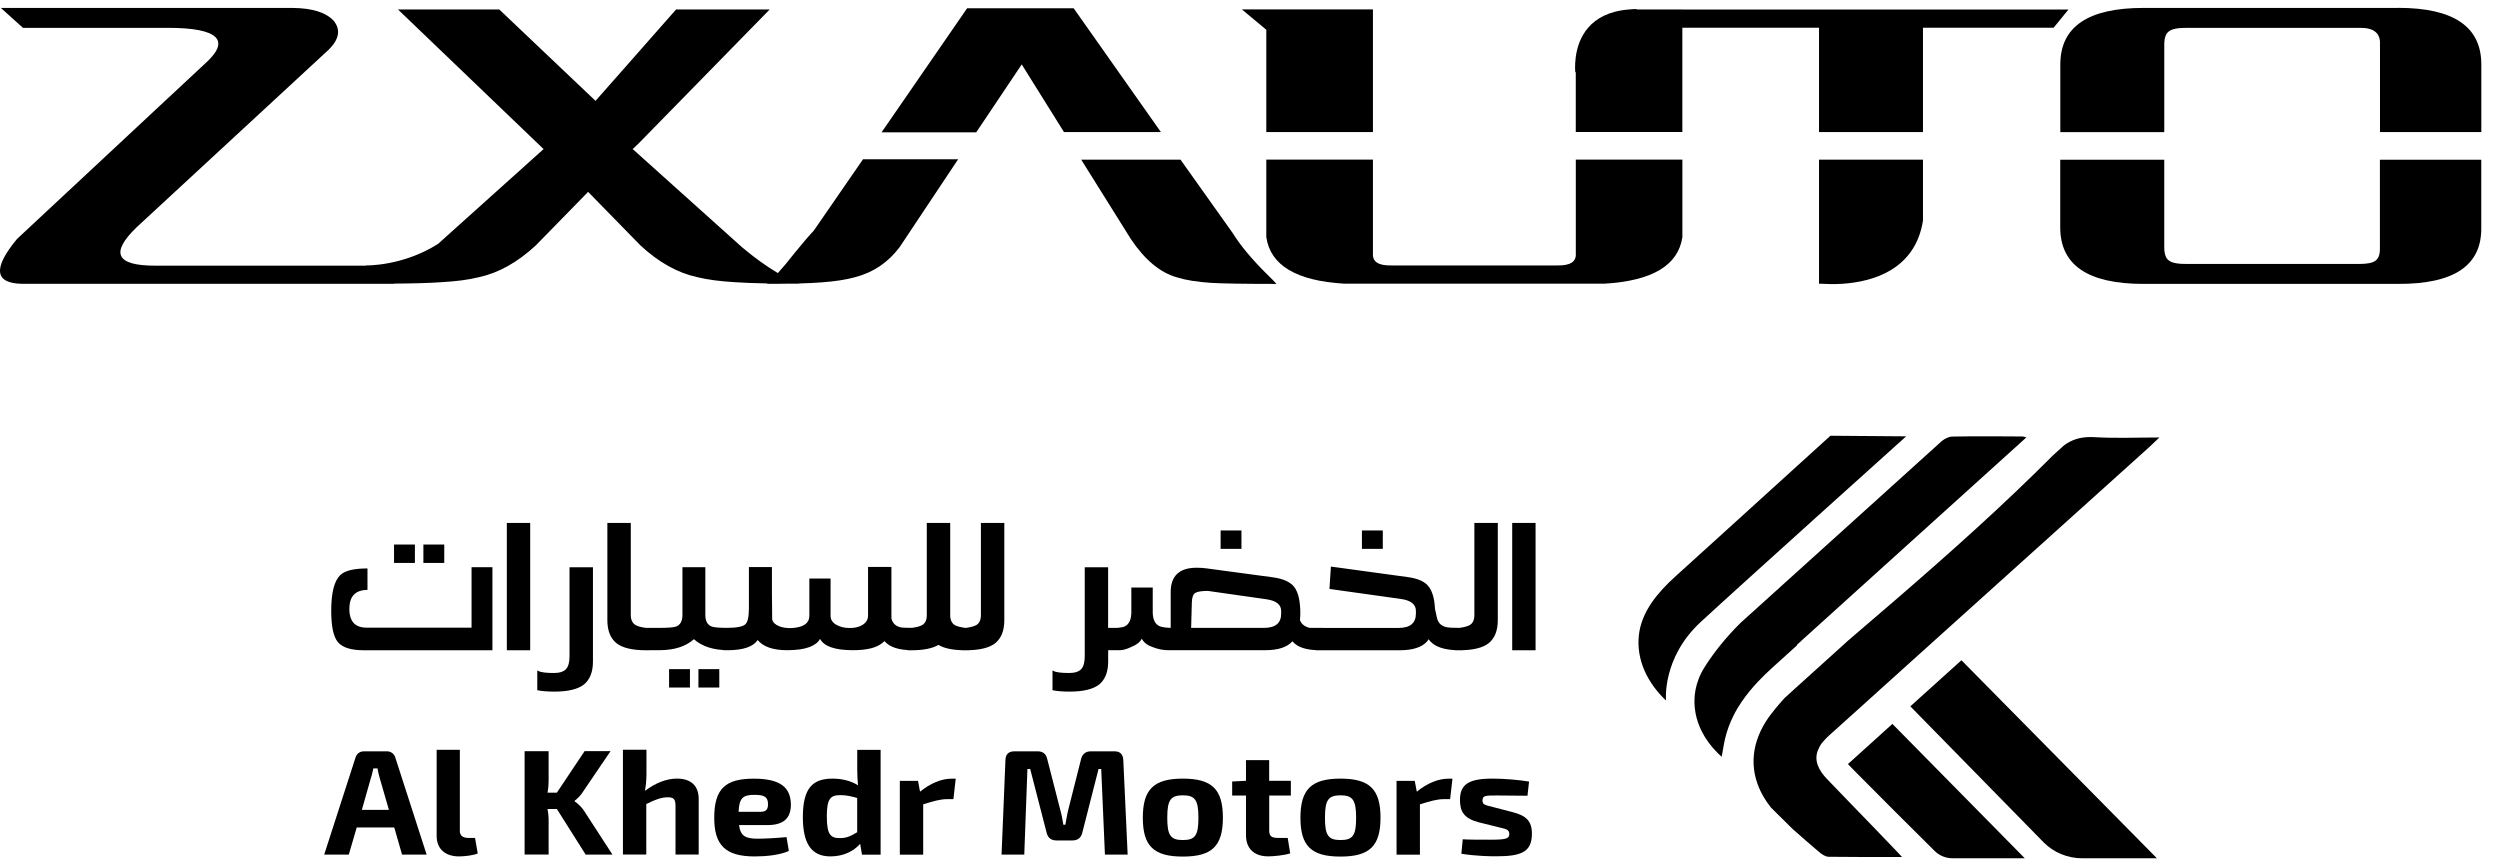
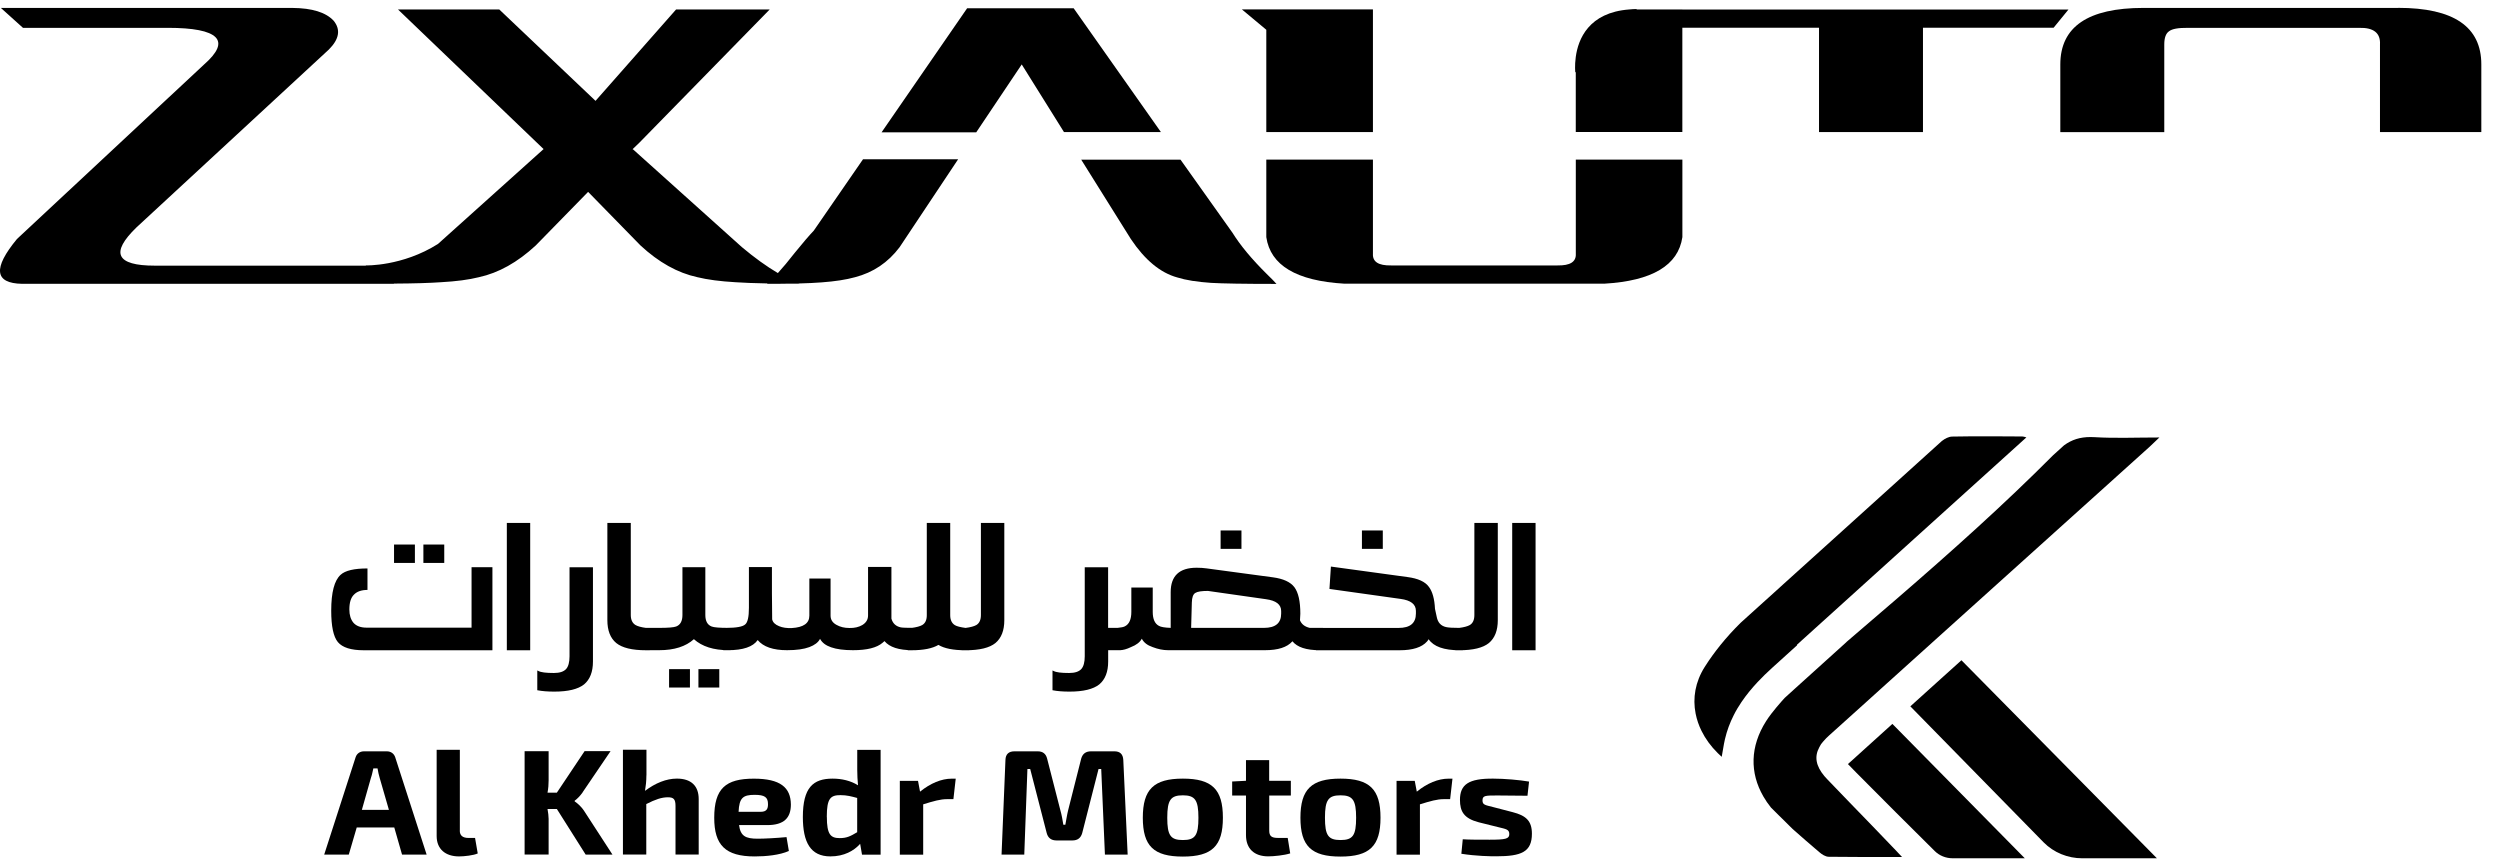
<svg xmlns="http://www.w3.org/2000/svg" width="127" height="44" viewBox="0 0 127 44" fill="none">
  <g clip-path="url(#clip0_6001_23895)">
    <path d="M19.648 38.167C19.855 38.167 20.011 38.279 20.076 38.466L21.673 43.414H20.424L20.029 42.035H18.122L17.718 43.414H16.469L18.066 38.466C18.128 38.279 18.287 38.167 18.494 38.167H19.648ZM18.966 39.035C18.928 39.2 18.895 39.373 18.839 39.53L18.382 41.142H19.757L19.291 39.53C19.244 39.373 19.205 39.2 19.179 39.035H18.966Z" fill="black" />
    <path d="M23.357 42.193C23.357 42.448 23.507 42.568 23.808 42.568H24.133L24.269 43.355C24.062 43.453 23.581 43.506 23.321 43.506C22.624 43.506 22.182 43.131 22.182 42.47V38.091H23.36V42.193H23.357Z" fill="black" />
    <path d="M29.596 40.258C29.461 40.437 29.352 40.557 29.192 40.678V40.709C29.352 40.815 29.54 40.994 29.659 41.173L31.114 43.415H29.753L28.289 41.098H27.814C27.846 41.277 27.87 41.45 27.87 41.599V43.412H26.65V38.162H27.87V39.645C27.87 39.847 27.855 40.056 27.814 40.266H28.289L29.697 38.159H31.016L29.594 40.252L29.596 40.258Z" fill="black" />
    <path d="M32.837 39.388C32.837 39.674 32.805 39.951 32.766 40.175C33.298 39.777 33.85 39.553 34.387 39.553C35.107 39.553 35.494 39.92 35.494 40.594V43.412H34.316V40.944C34.316 40.6 34.222 40.502 33.929 40.502C33.614 40.502 33.298 40.608 32.831 40.846V43.41H31.645V38.087H32.84V39.385L32.837 39.388Z" fill="black" />
    <path d="M40.177 40.865C40.177 41.548 39.829 41.915 38.975 41.915H37.544C37.615 42.477 37.883 42.606 38.485 42.606C38.843 42.606 39.418 42.575 39.956 42.525L40.074 43.23C39.607 43.44 38.91 43.507 38.341 43.507C36.847 43.507 36.283 42.931 36.283 41.543C36.283 40.057 36.862 39.556 38.294 39.556C39.645 39.556 40.168 40.006 40.177 40.868V40.865ZM37.52 41.24H38.642C38.967 41.24 39.014 41.061 39.014 40.851C39.014 40.499 38.849 40.378 38.335 40.378C37.742 40.378 37.553 40.529 37.52 41.24Z" fill="black" />
    <path d="M43.79 43.416L43.696 42.867C43.38 43.22 42.881 43.505 42.184 43.505C41.172 43.505 40.785 42.786 40.785 41.504C40.785 40.004 41.308 39.554 42.297 39.554C42.763 39.554 43.215 39.66 43.587 39.892C43.563 39.646 43.548 39.374 43.548 39.111V38.093H44.735V43.416H43.793H43.79ZM42.004 41.496C42.004 42.394 42.193 42.576 42.66 42.576C43.017 42.576 43.206 42.478 43.545 42.276V40.536C43.262 40.46 43.023 40.393 42.698 40.393C42.193 40.393 42.001 40.55 42.001 41.496H42.004Z" fill="black" />
    <path d="M48.108 40.597C47.774 40.597 47.429 40.695 46.898 40.86V43.418H45.711V39.668H46.635L46.738 40.216C47.267 39.788 47.831 39.556 48.344 39.556H48.551L48.433 40.597H48.108Z" fill="black" />
    <path d="M56.612 38.167C56.904 38.167 57.046 38.318 57.063 38.601L57.285 43.414H56.13L55.942 39.065H55.806L54.976 42.32C54.906 42.566 54.746 42.695 54.477 42.695H53.672C53.403 42.695 53.238 42.566 53.173 42.32L52.334 39.065H52.193L52.033 43.414H50.879L51.077 38.601C51.086 38.315 51.242 38.167 51.534 38.167H52.712C52.981 38.167 53.131 38.296 53.193 38.534L53.866 41.159C53.937 41.405 53.978 41.654 54.017 41.895H54.12C54.167 41.654 54.2 41.408 54.262 41.159L54.926 38.534C54.997 38.293 55.156 38.167 55.425 38.167H56.612Z" fill="black" />
    <path d="M62.123 41.541C62.123 42.979 61.568 43.514 60.089 43.514C58.61 43.514 58.055 42.982 58.055 41.541C58.055 40.099 58.61 39.554 60.089 39.554C61.568 39.554 62.123 40.094 62.123 41.541ZM59.297 41.541C59.297 42.439 59.463 42.674 60.089 42.674C60.715 42.674 60.88 42.442 60.88 41.541C60.88 40.639 60.706 40.402 60.089 40.402C59.472 40.402 59.297 40.634 59.297 41.541Z" fill="black" />
    <path d="M65.575 39.664V40.414H64.477V42.191C64.477 42.468 64.589 42.566 64.911 42.566H65.416L65.543 43.352C65.242 43.45 64.704 43.503 64.427 43.503C63.707 43.503 63.296 43.106 63.296 42.423V40.414H62.594V39.7L63.296 39.664V38.614H64.474V39.664H65.572H65.575Z" fill="black" />
    <path d="M70.13 41.541C70.13 42.979 69.575 43.514 68.096 43.514C66.618 43.514 66.062 42.982 66.062 41.541C66.062 40.099 66.618 39.554 68.096 39.554C69.575 39.554 70.13 40.094 70.13 41.541ZM67.308 41.541C67.308 42.439 67.474 42.674 68.099 42.674C68.725 42.674 68.891 42.442 68.891 41.541C68.891 40.639 68.716 40.402 68.099 40.402C67.482 40.402 67.308 40.634 67.308 41.541Z" fill="black" />
    <path d="M73.342 40.597C73.009 40.597 72.663 40.695 72.132 40.86V43.418H70.945V39.668H71.869L71.973 40.216C72.501 39.788 73.065 39.556 73.579 39.556H73.785L73.667 40.597H73.342Z" fill="black" />
    <path d="M77.676 39.705L77.596 40.424C77.091 40.416 76.569 40.41 76.07 40.41C75.453 40.41 75.311 40.41 75.311 40.665C75.311 40.889 75.453 40.897 75.834 40.995L76.846 41.258C77.519 41.432 77.821 41.7 77.821 42.352C77.821 43.282 77.283 43.5 76.008 43.5C75.707 43.5 74.996 43.491 74.237 43.371L74.308 42.635C74.591 42.657 75.146 42.657 75.674 42.657C76.489 42.657 76.672 42.613 76.672 42.372C76.672 42.131 76.507 42.117 76.111 42.019L75.123 41.773C74.37 41.577 74.166 41.225 74.166 40.634C74.166 39.848 74.609 39.545 75.852 39.554C76.421 39.554 77.189 39.621 77.679 39.705H77.676Z" fill="black" />
    <path d="M25.009 33.033H18.473C17.836 33.033 17.399 32.896 17.166 32.621C16.938 32.347 16.826 31.815 16.826 31.023C16.826 30.091 16.986 29.484 17.304 29.199C17.538 28.983 17.992 28.877 18.668 28.877V29.968C18.361 29.968 18.131 30.049 17.977 30.212C17.824 30.363 17.747 30.612 17.747 30.962C17.747 31.247 17.818 31.474 17.96 31.642C18.107 31.804 18.329 31.885 18.624 31.885H23.955V28.813H25.015V33.027L25.009 33.033ZM21.077 28.597H20.017V27.662H21.077V28.597ZM22.568 28.597H21.508V27.662H22.568V28.597ZM26.934 33.033H25.747V26.565H26.934V33.033ZM30.122 28.824V33.606C30.122 34.13 29.971 34.516 29.67 34.768C29.363 35.011 28.861 35.134 28.159 35.134C27.828 35.134 27.539 35.112 27.294 35.064V34.06L27.35 34.085C27.474 34.155 27.737 34.188 28.141 34.188C28.43 34.188 28.634 34.121 28.758 33.987C28.873 33.858 28.932 33.643 28.932 33.34V28.818H30.119L30.122 28.824ZM32.044 26.565V31.244C32.044 31.482 32.123 31.653 32.283 31.751C32.392 31.815 32.575 31.866 32.826 31.899H33.009V33.033H32.817C32.112 33.033 31.607 32.91 31.306 32.666C31.005 32.417 30.854 32.028 30.854 31.505V26.565H32.041H32.044ZM35.831 28.815V31.242C35.831 31.549 35.938 31.745 36.153 31.827C36.268 31.874 36.554 31.896 37.009 31.896H37.101V33.03H37.009C36.248 33.03 35.663 32.842 35.25 32.47C34.839 32.842 34.252 33.03 33.49 33.03H32.634V31.896H33.49C33.933 31.896 34.217 31.874 34.346 31.827C34.562 31.745 34.668 31.549 34.668 31.242V28.815H35.828H35.831ZM35.049 34.927H33.989V33.993H35.049V34.927ZM36.54 34.927H35.48V33.993H36.54V34.927ZM45.284 28.807V31.426C45.352 31.67 45.511 31.818 45.762 31.871C45.836 31.888 46.078 31.896 46.488 31.896V33.03H46.349C45.661 33.03 45.189 32.876 44.932 32.568L44.832 32.655C44.543 32.904 44.044 33.03 43.332 33.03C42.866 33.03 42.494 32.98 42.219 32.882C41.948 32.789 41.762 32.647 41.658 32.453C41.567 32.633 41.384 32.772 41.115 32.873C40.838 32.977 40.463 33.03 39.982 33.03C39.276 33.03 38.777 32.859 38.491 32.515C38.252 32.859 37.747 33.03 36.98 33.03H36.74V31.896H36.888C37.405 31.896 37.726 31.838 37.853 31.723C37.983 31.619 38.045 31.337 38.045 30.875V28.807H39.214V30.142C39.214 30.245 39.214 30.447 39.22 30.741C39.223 31.035 39.226 31.275 39.226 31.46C39.256 31.611 39.374 31.729 39.577 31.81C39.755 31.885 39.97 31.916 40.221 31.905C40.817 31.871 41.115 31.662 41.115 31.275V29.389H42.193V31.275C42.193 31.48 42.293 31.636 42.497 31.745C42.68 31.849 42.898 31.902 43.149 31.902C43.406 31.908 43.625 31.857 43.802 31.754C43.999 31.636 44.097 31.474 44.097 31.264V28.801H45.284V28.807ZM48.271 26.565V31.253C48.271 31.491 48.351 31.662 48.51 31.759C48.608 31.818 48.791 31.863 49.053 31.899H49.236V33.033H49.044C48.431 33.033 47.973 32.943 47.672 32.761C47.371 32.94 46.916 33.033 46.308 33.033H46.116V31.899H46.299C46.556 31.866 46.742 31.815 46.851 31.751C47.005 31.659 47.081 31.494 47.081 31.253V26.565H48.268H48.271ZM51.019 26.565V31.505C51.019 32.028 50.869 32.414 50.568 32.666C50.267 32.91 49.765 33.033 49.056 33.033H48.864V31.899H49.047C49.304 31.866 49.49 31.815 49.599 31.751C49.753 31.659 49.83 31.488 49.83 31.244V26.565H51.016H51.019ZM56.295 31.896H56.929V33.03H56.295V33.606C56.295 34.13 56.144 34.516 55.843 34.768C55.536 35.011 55.034 35.134 54.331 35.134C54.001 35.134 53.712 35.112 53.467 35.064V34.06L53.523 34.085C53.647 34.155 53.909 34.188 54.314 34.188C54.603 34.188 54.807 34.121 54.931 33.987C55.046 33.858 55.105 33.643 55.105 33.34V28.818H56.292V31.891L56.295 31.896ZM67.211 31.896V33.03H67.028C66.358 33.03 65.9 32.879 65.656 32.577L65.647 32.585C65.384 32.882 64.923 33.03 64.265 33.03H59.338C59.087 33.03 58.825 32.977 58.556 32.873C58.284 32.781 58.101 32.638 58.004 32.445C57.912 32.624 57.726 32.767 57.452 32.873C57.236 32.977 57.047 33.03 56.882 33.03H56.56V31.896H56.773C56.956 31.88 57.08 31.852 57.142 31.818C57.363 31.709 57.472 31.463 57.472 31.085V29.845H58.559V31.085C58.559 31.446 58.662 31.681 58.872 31.793C58.969 31.852 59.17 31.885 59.471 31.896V30.08C59.471 29.255 59.911 28.841 60.788 28.841C60.971 28.841 61.142 28.852 61.295 28.874L64.666 29.328C65.189 29.398 65.549 29.563 65.753 29.826C65.957 30.1 66.057 30.55 66.057 31.177C66.057 31.247 66.051 31.356 66.039 31.51C66.119 31.709 66.281 31.835 66.526 31.894H67.217L67.211 31.896ZM64.209 31.896C64.793 31.896 65.083 31.656 65.083 31.172V31.04C65.083 30.707 64.826 30.509 64.309 30.439L61.363 30.019C61.044 30.019 60.829 30.052 60.72 30.122C60.611 30.187 60.551 30.349 60.545 30.612L60.51 31.894H64.212L64.209 31.896ZM63.066 27.884H62.007V26.949H63.066V27.884ZM67.613 28.782L71.498 29.314C72.038 29.384 72.404 29.551 72.593 29.82C72.77 30.058 72.873 30.427 72.897 30.928L72.988 31.348C73.044 31.628 73.201 31.796 73.458 31.855C73.567 31.883 73.821 31.899 74.213 31.899H74.305V33.033H74.148C73.351 33.033 72.826 32.845 72.575 32.473C72.54 32.532 72.51 32.568 72.492 32.588C72.23 32.884 71.766 33.033 71.102 33.033H66.848V31.899H71.046C71.636 31.899 71.928 31.656 71.928 31.166V31.035C71.928 30.696 71.669 30.494 71.146 30.424L67.536 29.918L67.61 28.785L67.613 28.782ZM70.246 27.884H69.186V26.949H70.246V27.884ZM76.088 26.565V31.505C76.088 32.028 75.937 32.414 75.636 32.666C75.335 32.91 74.833 33.033 74.125 33.033H73.933V31.899H74.116C74.373 31.866 74.559 31.815 74.668 31.751C74.822 31.659 74.898 31.488 74.898 31.244V26.565H76.085H76.088ZM78.007 33.033H76.82V26.565H78.007V33.033Z" fill="black" />
    <path d="M102.94 22.22L95.126 29.281L92.606 31.559L92.526 31.631L91.513 32.547L91.289 32.751C91.289 32.751 91.289 32.773 91.289 32.782C90.867 33.162 90.448 33.546 90.025 33.926C89.769 34.158 89.521 34.399 89.287 34.648C88.986 34.97 88.709 35.306 88.467 35.664C88.322 35.88 88.186 36.103 88.071 36.336C87.879 36.714 87.729 37.117 87.628 37.547C87.593 37.699 87.566 37.85 87.54 38.004C87.513 38.146 87.49 38.295 87.463 38.446C87.392 38.384 87.324 38.32 87.259 38.255C86.911 37.911 86.636 37.531 86.439 37.133C86.297 36.848 86.197 36.551 86.138 36.252C85.981 35.46 86.12 34.64 86.595 33.887C86.607 33.867 86.619 33.851 86.631 33.831C86.864 33.464 87.124 33.109 87.401 32.765C87.72 32.37 88.065 31.992 88.425 31.637L89.568 30.604L89.686 30.498L90.226 30.011L90.577 29.692L93.178 27.344L98.654 22.396H98.657C98.805 22.279 98.999 22.181 99.171 22.178C99.451 22.173 99.732 22.17 100.012 22.167H101.662C102.019 22.167 102.377 22.17 102.734 22.173C102.787 22.173 102.843 22.192 102.94 22.22Z" fill="black" />
    <path d="M109.573 43.601H105.78C105.036 43.601 104.325 43.307 103.817 42.792L97.045 35.882L97.054 35.874L98.409 34.651L99.61 33.568L99.628 33.551L99.64 33.54L109.573 43.603V43.601Z" fill="black" />
    <path d="M102.867 43.6H99.192C98.849 43.6 98.522 43.468 98.285 43.233L96.313 41.272L94.306 39.257L93.875 38.815L93.964 38.733L93.975 38.725L94.879 37.908L96.124 36.783L96.133 36.774L102.864 43.605L102.867 43.6Z" fill="black" />
    <path d="M109.701 22.219C109.479 22.429 109.349 22.56 109.211 22.686C105.63 25.913 102.046 29.137 98.465 32.363C97.597 33.144 96.733 33.925 95.865 34.706C95.658 34.89 95.454 35.075 95.251 35.26C95.118 35.38 94.985 35.498 94.855 35.618C94.209 36.2 93.562 36.782 92.916 37.364C92.812 37.457 92.721 37.549 92.644 37.641C92.629 37.655 92.615 37.669 92.603 37.686C92.567 37.725 92.538 37.764 92.508 37.806C92.476 37.854 92.446 37.907 92.42 37.96C92.42 37.96 92.42 37.96 92.42 37.963C92.16 38.439 92.248 38.912 92.679 39.427C92.724 39.48 92.771 39.533 92.824 39.586C93.58 40.376 94.341 41.159 95.103 41.945C95.475 42.334 95.847 42.721 96.222 43.11L96.228 43.115C96.343 43.238 96.473 43.375 96.623 43.535C96.133 43.535 95.664 43.535 95.209 43.535H94.522C93.969 43.535 93.435 43.532 92.901 43.524C92.736 43.524 92.549 43.401 92.42 43.289C91.965 42.9 91.51 42.511 91.065 42.113L90.421 41.475C90.421 41.475 90.403 41.459 90.397 41.453L89.964 41.022C89.819 40.84 89.689 40.653 89.58 40.462C88.88 39.256 88.907 37.913 89.713 36.642C89.795 36.514 89.884 36.385 89.984 36.256C90.153 36.038 90.333 35.822 90.519 35.612C90.548 35.579 90.578 35.545 90.61 35.512C90.628 35.492 90.642 35.475 90.66 35.456L91.203 34.963L92.774 33.544L93.784 32.632L93.798 32.618H93.801V32.612C94.684 31.86 95.564 31.104 96.44 30.346C99.138 28.012 101.795 25.639 104.304 23.12L104.493 22.949L104.854 22.622C105.249 22.334 105.668 22.202 106.197 22.202C106.265 22.202 106.333 22.202 106.4 22.208C107.448 22.272 108.505 22.224 109.707 22.224" fill="black" />
-     <path d="M92.985 22.136C91.214 23.742 89.446 25.348 87.675 26.957C86.816 27.738 85.957 28.519 85.094 29.297C84.209 30.103 83.391 31.063 83.255 32.261C83.114 33.531 83.701 34.701 84.634 35.588C84.634 35.588 84.418 33.43 86.39 31.603C88.362 29.778 96.832 22.166 96.832 22.166L92.979 22.136" fill="black" />
    <path d="M121.827 0.402H108.888C106.072 0.402 104.664 1.359 104.664 3.276V6.713H109.945V2.26C109.945 1.922 110.025 1.698 110.19 1.586C110.347 1.466 110.657 1.41 111.132 1.415H119.846C120.581 1.396 120.936 1.678 120.903 2.26V6.71H126.051V3.273C126.051 1.356 124.643 0.399 121.827 0.399" fill="black" />
-     <path d="M120.899 12.648C120.899 12.944 120.822 13.143 120.666 13.249C120.524 13.356 120.25 13.409 119.842 13.409H111.131C110.656 13.417 110.346 13.359 110.189 13.241C110.024 13.129 109.944 12.905 109.944 12.564V8.114H104.66V11.554C104.66 13.468 106.068 14.422 108.884 14.422H121.823C124.672 14.433 126.08 13.482 126.048 11.554V8.114H120.899V12.651V12.648Z" fill="black" />
    <path d="M85.463 0.48H83.128L83.152 0.458C83.013 0.458 82.892 0.469 82.768 0.48C80.704 0.634 80.17 1.992 80.049 2.893C79.987 3.346 80.025 3.679 80.025 3.679L80.049 3.657V6.707H85.463V1.409H92.406V6.71H97.687V1.409H104.323L105.079 0.483H85.463V0.48Z" fill="black" />
    <path d="M80.051 12.891C80.074 13.3 79.764 13.495 79.124 13.484H70.666C70.028 13.495 69.722 13.3 69.745 12.891V8.108H64.328V12.046C64.538 13.482 65.86 14.268 68.293 14.411H81.503C83.935 14.268 85.252 13.482 85.465 12.046V8.108H80.051V12.891Z" fill="black" />
    <path d="M64.328 1.513V6.71H69.745V0.48H69.739V0.478H63.088L64.328 1.513Z" fill="black" />
-     <path d="M92.406 14.261V14.415H92.542C92.79 14.431 93.165 14.443 93.608 14.415C95.09 14.314 97.292 13.732 97.687 11.207V8.112H92.406V14.261Z" fill="black" />
    <path d="M62.595 11.803L59.971 8.112H54.926L57.447 12.142C58.161 13.211 58.949 13.86 59.808 14.095C60.236 14.23 60.809 14.322 61.526 14.37C62.087 14.403 63.191 14.423 64.845 14.423C64.753 14.319 64.591 14.149 64.349 13.916C63.593 13.169 63.008 12.467 62.598 11.806" fill="black" />
    <path d="M43.841 8.091L41.341 11.715C41.116 11.95 40.797 12.322 40.381 12.834C40.051 13.257 39.764 13.601 39.516 13.872C38.938 13.531 38.327 13.092 37.686 12.552L32.148 7.579L32.119 7.595L32.496 7.232L39.1 0.482H34.344L30.253 5.124L25.364 0.482H20.219L27.614 7.573L27.602 7.584L22.25 12.392C20.437 13.539 18.584 13.483 18.584 13.483V13.495H7.859C6.879 13.495 6.315 13.332 6.159 13.008C6.005 12.686 6.265 12.199 6.935 11.55L16.706 2.516C17.235 1.987 17.314 1.503 16.951 1.055C16.558 0.63 15.862 0.412 14.858 0.403H0.045L1.167 1.414H8.523C9.822 1.414 10.631 1.573 10.947 1.889C11.257 2.203 11.065 2.662 10.368 3.275L0.863 12.14C-0.368 13.629 -0.283 14.393 1.125 14.418H20.003L20.018 14.407C21.046 14.401 21.84 14.376 22.398 14.337C23.171 14.295 23.812 14.211 24.328 14.082C25.329 13.864 26.288 13.327 27.215 12.47L29.857 9.767L29.878 9.747L29.896 9.767L32.538 12.47C33.462 13.327 34.424 13.864 35.428 14.082C35.941 14.208 36.588 14.292 37.358 14.337C37.769 14.365 38.315 14.387 38.991 14.399C38.982 14.404 38.973 14.412 38.967 14.418C39.36 14.418 39.723 14.418 40.059 14.41C40.231 14.41 40.408 14.412 40.591 14.412C40.585 14.407 40.576 14.404 40.567 14.401C41.031 14.39 41.423 14.368 41.736 14.345C42.418 14.295 42.985 14.208 43.437 14.082C44.361 13.842 45.113 13.335 45.698 12.56L48.673 8.091H43.841Z" fill="black" />
    <path d="M54.543 0.421H49.129L44.783 6.723H49.592L51.904 3.273L54.05 6.709H58.974L54.543 0.421Z" fill="black" />
  </g>
  <defs>
    <clipPath id="clip0_6001_23895">
      <rect width="126.051" height="43.197" fill="white" transform="translate(0 0.401)" />
    </clipPath>
  </defs>
</svg>